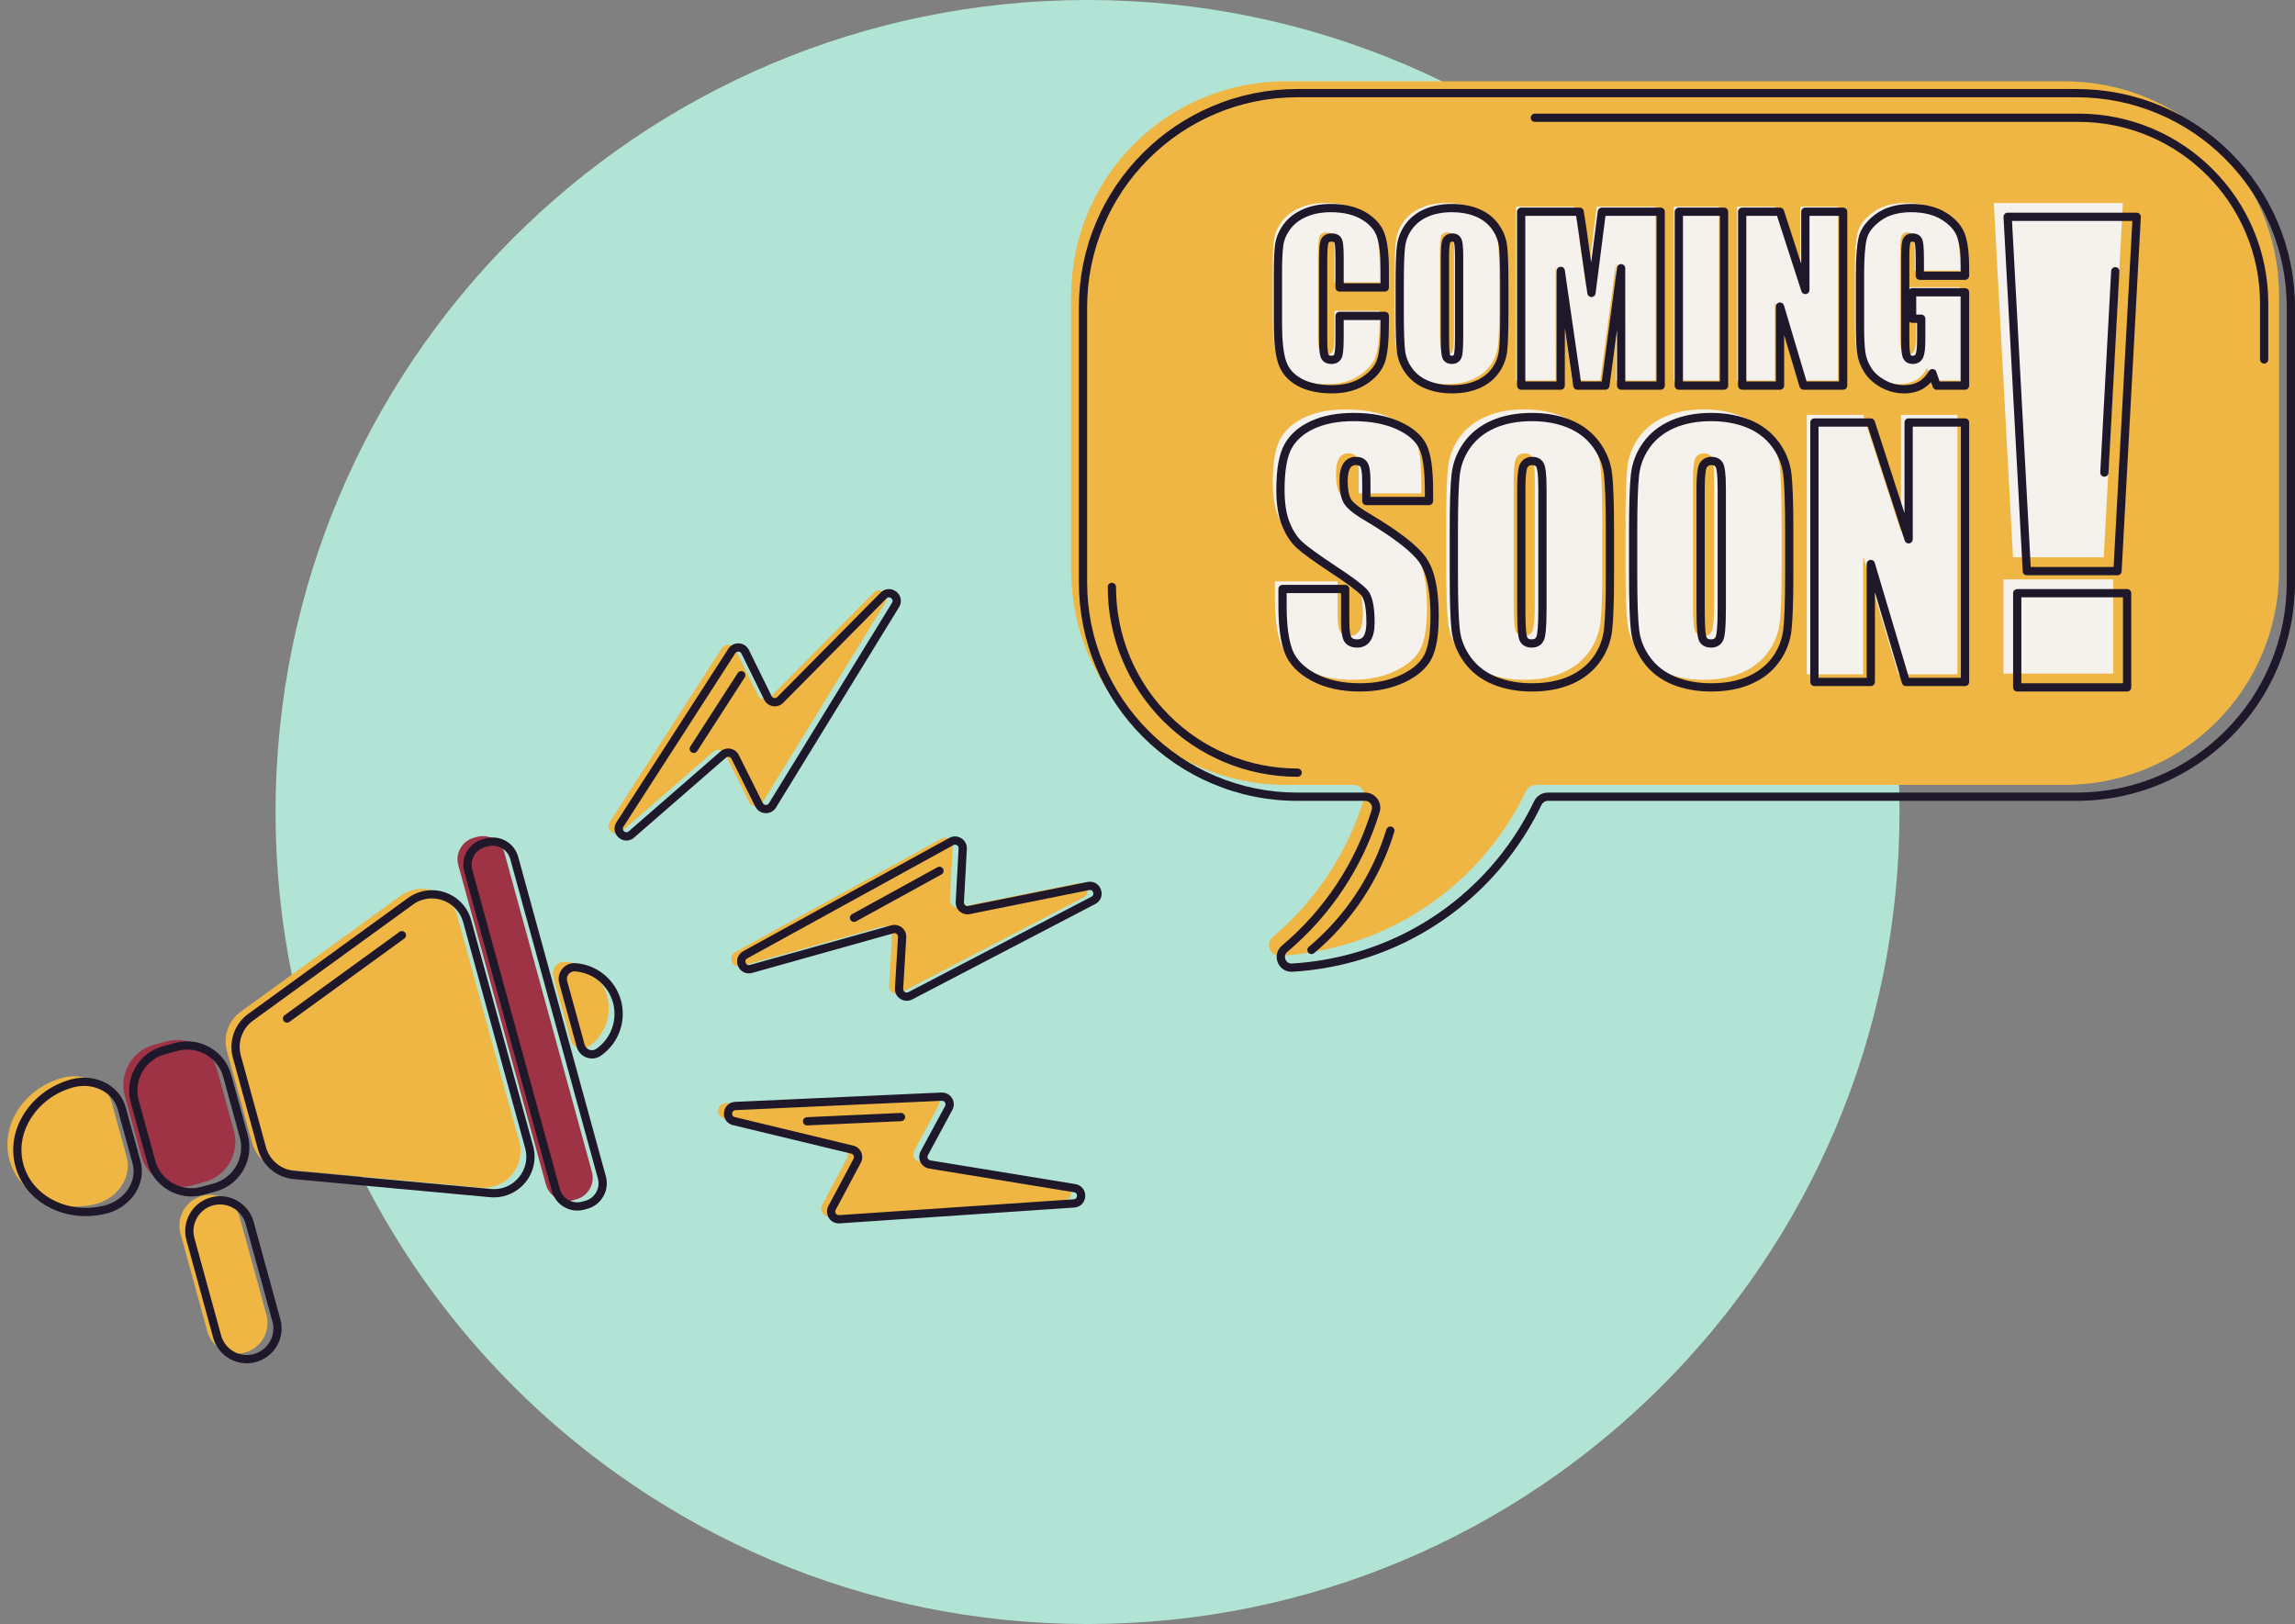
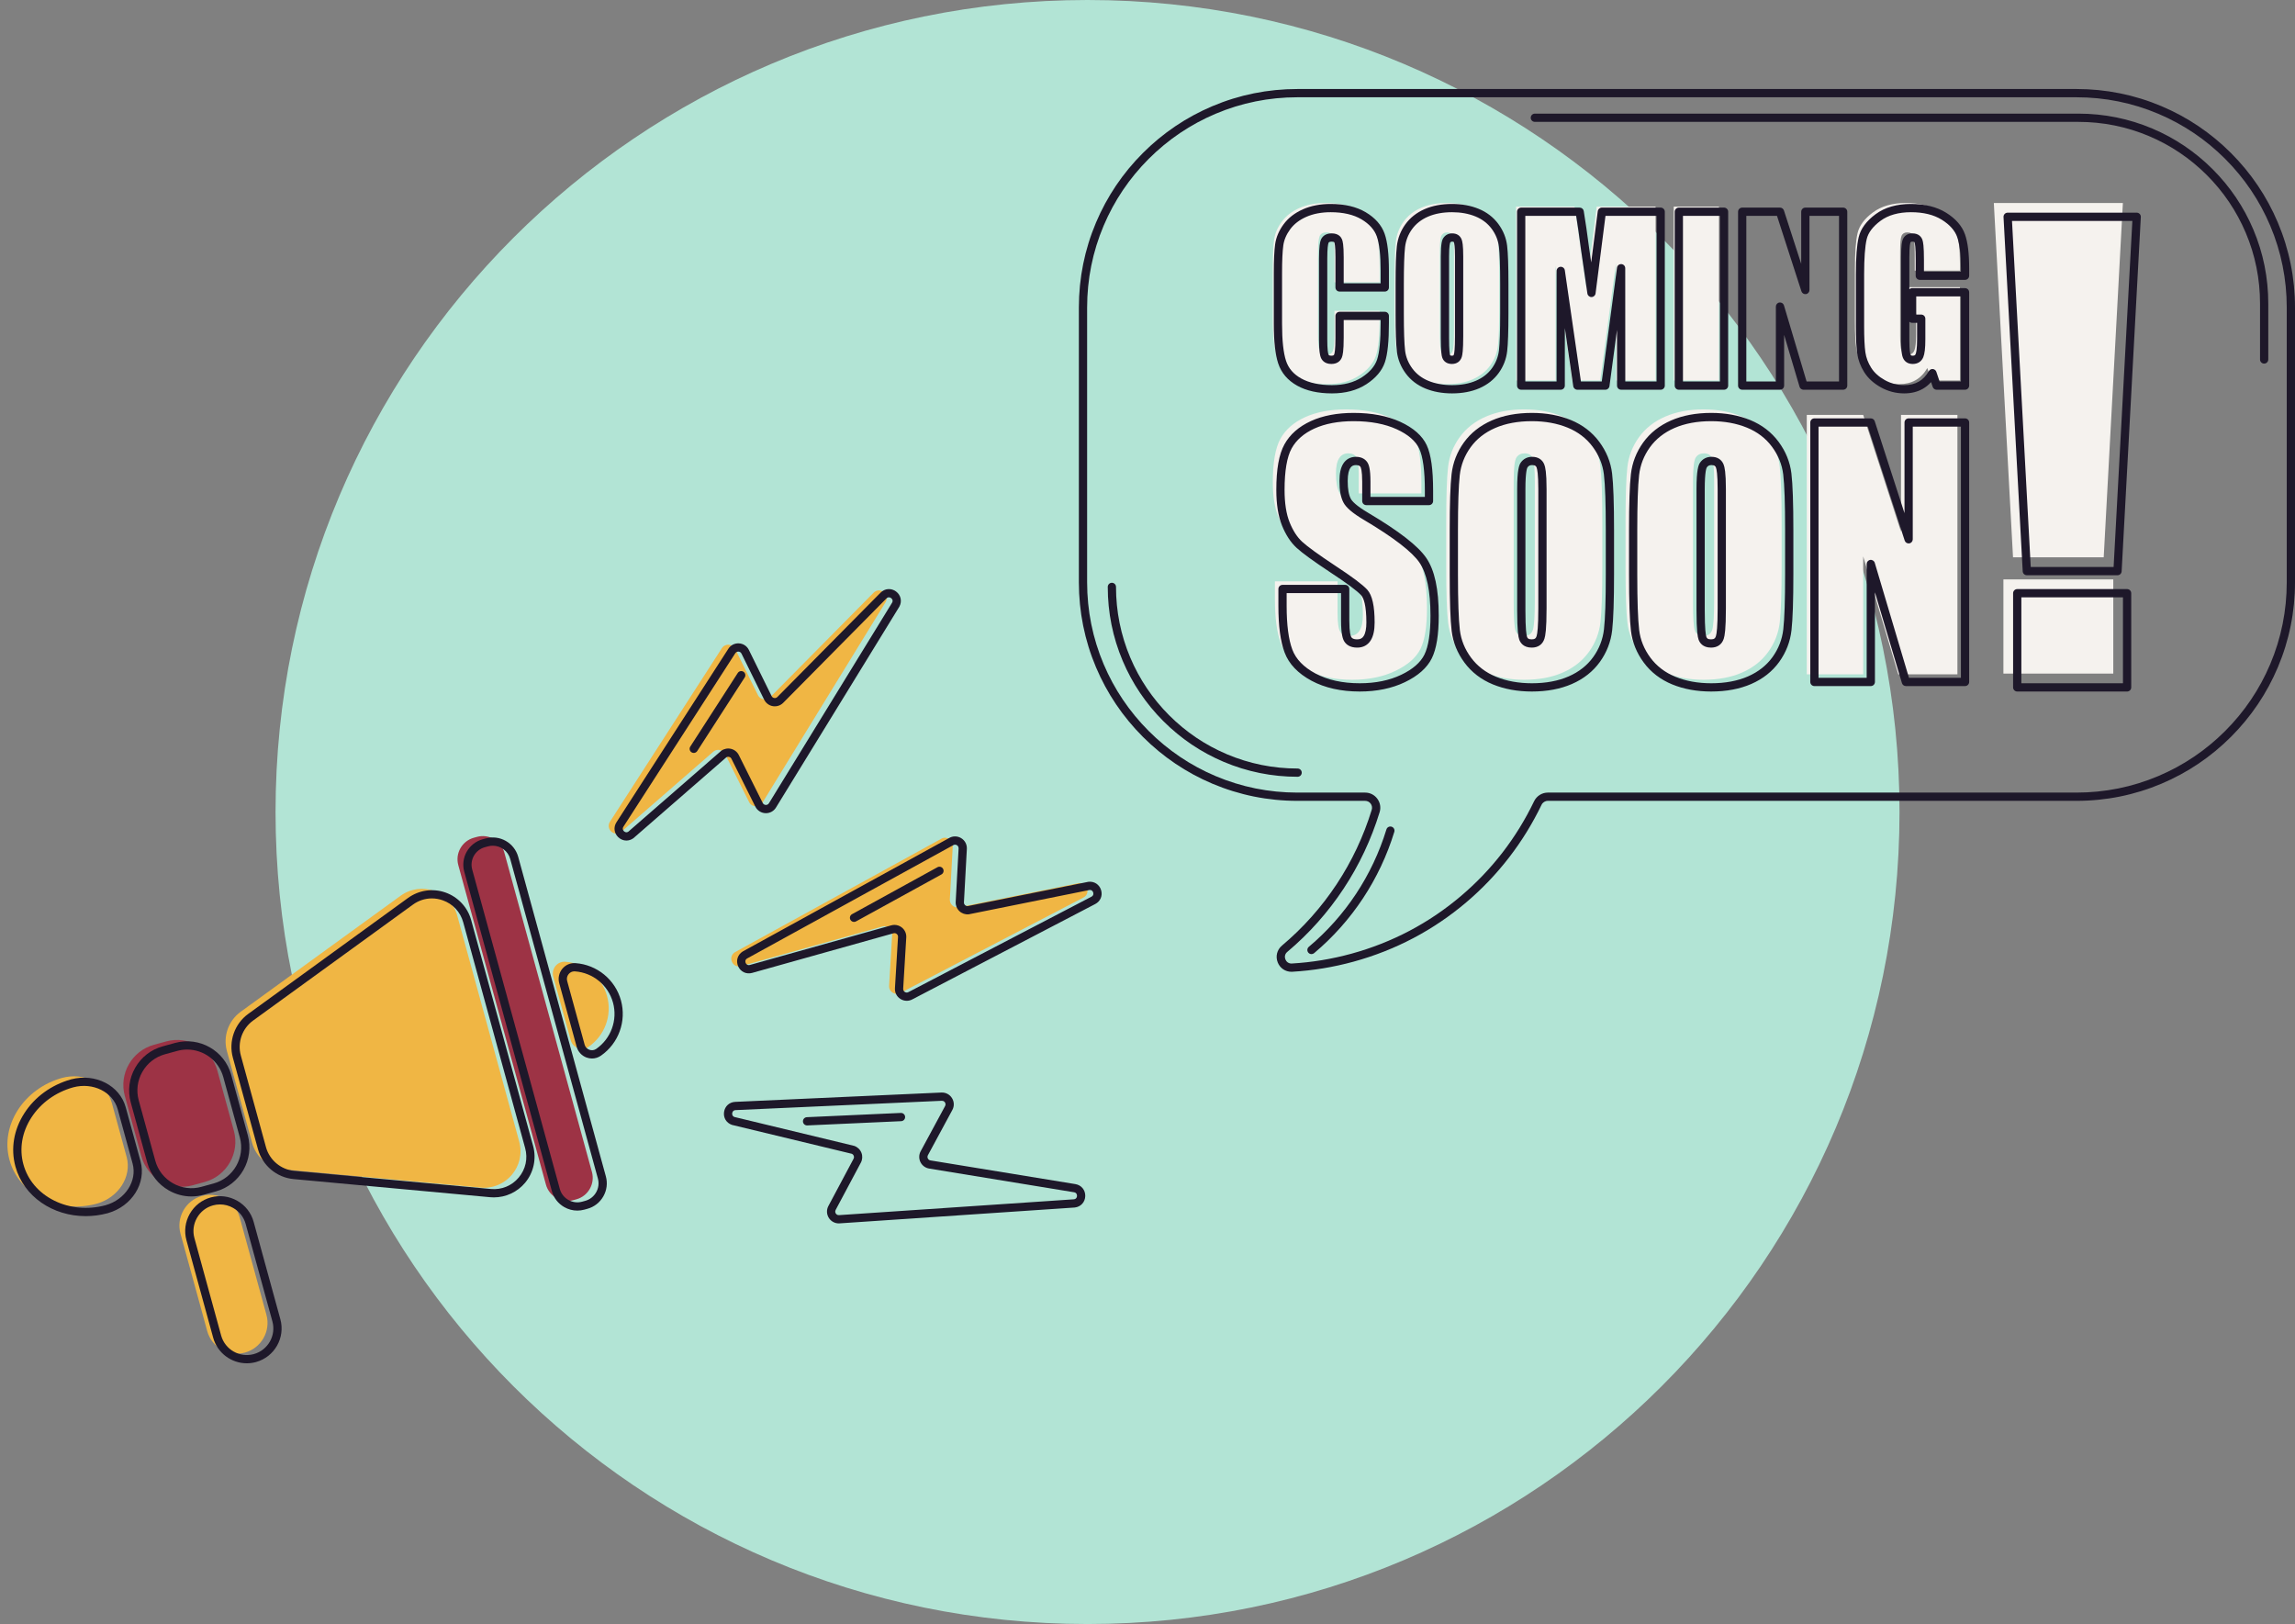
<svg xmlns="http://www.w3.org/2000/svg" height="3572.7" preserveAspectRatio="xMidYMid meet" version="1.0" viewBox="-16.3 0.0 5049.0 3572.7" width="5049.0" zoomAndPan="magnify">
  <rect x="-16.3" y="0.0" width="5049.0" height="3572.7" fill="#808080" stroke="none" />
  <defs>
    <clipPath id="a">
      <path d="M 589 0 L 4163 0 L 4163 3572.719 L 589 3572.719 Z M 589 0" />
    </clipPath>
    <clipPath id="b">
      <path d="M 2357 195 L 5032.691 195 L 5032.691 2138 L 2357 2138 Z M 2357 195" />
    </clipPath>
  </defs>
  <g>
    <g clip-path="url(#a)" id="change1_1">
      <path d="M 2376.262 3572.719 C 1389.68 3572.719 589.898 2772.941 589.898 1786.359 C 589.898 799.781 1389.68 0 2376.262 0 C 3362.84 0 4162.621 799.781 4162.621 1786.359 C 4162.621 2772.941 3362.84 3572.719 2376.262 3572.719" fill="#b2e4d5" />
    </g>
    <g id="change2_1">
      <path d="M 434.25 2600.211 L 407.09 2607.66 C 358.578 2620.969 308 2592.16 294.691 2543.648 L 258.277 2410.898 C 244.969 2362.391 273.773 2311.809 322.285 2298.5 L 349.445 2291.051 C 397.957 2277.75 448.535 2306.551 461.844 2355.059 L 498.262 2487.809 C 511.566 2536.32 482.762 2586.898 434.25 2600.211" fill="#9d3345" />
    </g>
    <g id="change2_2">
      <path d="M 1251.719 2638.422 L 1244.91 2640.289 C 1218.949 2647.422 1191.871 2632 1184.75 2606.039 L 991.934 1903.121 C 984.812 1877.148 1000.23 1850.078 1026.191 1842.961 L 1033.012 1841.09 C 1058.969 1833.969 1086.039 1849.379 1093.16 1875.352 L 1285.98 2578.27 C 1293.102 2604.23 1277.691 2631.301 1251.719 2638.422" fill="#9d3345" />
    </g>
    <g id="change3_1">
      <path d="M 195.746 2648.27 L 197.137 2647.879 C 112.117 2671.211 25.469 2628 4.586 2551.859 C -16.301 2475.73 36.172 2394.359 121.191 2371.031 L 119.805 2371.422 C 168.316 2358.109 217.758 2382.762 229.676 2426.211 L 262.285 2545.078 C 274.199 2588.531 244.258 2634.961 195.746 2648.27" fill="#f0b644" />
    </g>
    <g id="change3_2">
      <path d="M 1040.969 2612.641 L 608.43 2572.762 C 575.059 2569.68 547.09 2546.25 538.227 2513.93 L 482.887 2312.199 C 474.023 2279.891 486.113 2245.461 513.234 2225.789 L 864.863 1970.711 C 910.367 1937.699 974.828 1960.34 989.699 2014.551 L 1125.949 2511.238 C 1140.82 2565.449 1096.941 2617.801 1040.969 2612.641" fill="#f0b644" />
    </g>
    <g id="change3_3">
      <path d="M 522.613 2975.57 C 486.777 2985.398 449.418 2964.121 439.59 2928.289 L 380.785 2713.91 C 370.953 2678.078 392.23 2640.719 428.066 2630.891 C 463.898 2621.059 501.258 2642.34 511.09 2678.172 L 569.895 2892.539 C 579.723 2928.379 558.445 2965.738 522.613 2975.57" fill="#f0b644" />
    </g>
    <g id="change3_4">
      <path d="M 1239.27 2288.41 C 1243.949 2305.48 1264.129 2312.98 1278.68 2302.891 C 1313.512 2278.73 1331.059 2234.398 1319.211 2191.191 C 1307.359 2147.988 1269.648 2118.82 1227.371 2115.809 C 1209.699 2114.551 1196.172 2131.301 1200.859 2148.371 L 1239.27 2288.41" fill="#f0b644" />
    </g>
    <g id="change4_2">
      <path d="M 395.469 2308.941 C 388.273 2308.941 380.965 2309.891 373.699 2311.891 L 346.539 2319.34 C 325.414 2325.129 307.766 2338.891 296.84 2358.07 C 285.914 2377.262 283.09 2399.461 288.883 2420.578 L 325.297 2553.328 C 331.094 2574.461 344.848 2592.102 364.031 2603.031 C 383.219 2613.961 405.418 2616.781 426.539 2610.988 L 453.699 2603.539 C 497.508 2591.52 523.371 2546.102 511.355 2502.289 L 474.941 2369.539 C 464.918 2333 431.652 2308.941 395.469 2308.941 Z M 404.777 2632.09 C 387.547 2632.09 370.492 2627.602 355.047 2618.809 C 331.648 2605.48 314.863 2583.93 307.789 2558.129 L 271.371 2425.379 C 264.297 2399.578 267.734 2372.488 281.062 2349.09 C 294.387 2325.691 315.934 2308.91 341.734 2301.828 L 368.895 2294.379 C 422.359 2279.719 477.785 2311.281 492.449 2364.738 L 528.863 2497.488 C 543.531 2550.949 511.965 2606.379 458.504 2621.051 L 431.344 2628.5 C 422.574 2630.898 413.652 2632.09 404.777 2632.09" fill="#1e182a" />
    </g>
    <g id="change4_3">
      <path d="M 1067.789 1860.5 C 1064.309 1860.5 1060.781 1860.961 1057.262 1861.93 L 1050.441 1863.789 C 1029.238 1869.609 1016.719 1891.59 1022.539 1912.801 L 1215.359 2615.711 C 1218.16 2625.93 1224.82 2634.469 1234.109 2639.762 C 1243.398 2645.051 1254.141 2646.422 1264.359 2643.621 L 1271.172 2641.75 C 1281.391 2638.949 1289.93 2632.289 1295.219 2623 C 1300.512 2613.711 1301.879 2602.969 1299.078 2592.75 L 1106.262 1889.828 C 1101.41 1872.148 1085.309 1860.5 1067.789 1860.5 Z M 1253.82 2663.199 C 1243.879 2663.199 1234.031 2660.621 1225.121 2655.539 C 1211.621 2647.852 1201.93 2635.41 1197.852 2620.52 L 1005.031 1917.602 C 996.566 1886.738 1014.781 1854.75 1045.641 1846.281 L 1052.461 1844.422 C 1083.309 1835.949 1115.301 1854.172 1123.77 1885.031 L 1316.59 2587.949 C 1320.672 2602.84 1318.691 2618.48 1311 2631.98 C 1303.309 2645.488 1290.871 2655.172 1275.969 2659.262 L 1269.16 2661.129 C 1264.102 2662.52 1258.941 2663.199 1253.82 2663.199" fill="#1e182a" />
    </g>
    <g id="change4_4">
      <path d="M 144.707 2392.07 C 106.07 2402.859 73.398 2426.48 52.656 2458.641 C 31.984 2490.699 25.781 2527.238 35.191 2561.539 C 44.598 2595.84 68.578 2624.102 102.711 2641.121 C 136.953 2658.199 177.086 2661.852 215.809 2651.422 C 259.258 2639.191 285.953 2598.109 275.379 2559.57 L 242.77 2440.691 C 232.199 2402.148 188.305 2380.449 144.707 2392.07 Z M 172.16 2675.398 C 100.141 2675.41 35.859 2632.621 17.68 2566.34 C 6.887 2527 13.891 2485.262 37.395 2448.801 C 60.449 2413.059 96.582 2386.801 139.254 2374.75 L 139.254 2374.738 L 139.398 2374.699 L 140.645 2374.359 L 140.648 2374.371 C 193.656 2360.551 247.121 2387.922 260.281 2435.879 L 292.891 2554.762 C 306.047 2602.719 274.027 2653.551 221.387 2668.711 L 221.387 2668.719 L 220.039 2669.09 L 220 2669.102 L 219.996 2669.102 C 203.949 2673.371 187.871 2675.398 172.16 2675.398" fill="#1e182a" />
    </g>
    <g id="change4_5">
      <path d="M 933.688 1976.43 C 918.965 1976.43 904.527 1981.078 892.047 1990.141 L 540.418 2245.219 C 516.496 2262.57 505.676 2293.379 513.492 2321.879 L 568.828 2523.609 C 576.648 2552.109 601.68 2573.09 631.113 2575.801 L 1063.648 2615.68 C 1087.32 2617.859 1109.648 2608.672 1124.922 2590.449 C 1140.18 2572.238 1145.328 2548.641 1139.039 2525.719 L 1002.801 2029.031 C 996.508 2006.109 980.039 1988.441 957.613 1980.57 C 949.73 1977.801 941.668 1976.43 933.688 1976.43 Z M 1070.211 2634.141 C 1067.48 2634.141 1064.738 2634.02 1061.988 2633.762 L 629.445 2593.879 C 592.527 2590.48 561.129 2564.172 551.32 2528.41 L 495.984 2326.68 C 486.176 2290.93 499.75 2252.289 529.758 2230.52 L 881.383 1975.441 C 905.164 1958.191 935.91 1953.699 963.629 1963.441 C 991.348 1973.172 1012.531 1995.898 1020.309 2024.23 L 1156.551 2520.922 C 1164.32 2549.25 1157.699 2579.602 1138.828 2602.121 C 1121.738 2622.512 1096.551 2634.141 1070.211 2634.141" fill="#1e182a" />
    </g>
    <g id="change4_6">
      <path d="M 467.738 2649.641 C 462.586 2649.641 457.406 2650.328 452.316 2651.719 C 437.324 2655.84 424.797 2665.602 417.039 2679.219 C 409.285 2692.84 407.277 2708.602 411.391 2723.59 L 470.195 2937.961 C 478.727 2969.059 510.965 2987.422 542.062 2978.891 C 573.16 2970.359 591.52 2938.121 582.988 2907.02 L 524.184 2692.648 C 520.07 2677.66 510.305 2665.129 496.688 2657.371 C 487.691 2652.25 477.762 2649.641 467.738 2649.641 Z M 526.613 2999.141 C 492.953 2999.141 462.008 2976.762 452.684 2942.77 L 393.879 2728.398 C 388.484 2708.73 391.105 2688.07 401.262 2670.238 C 411.418 2652.398 427.844 2639.609 447.516 2634.211 C 467.184 2628.82 487.836 2631.441 505.672 2641.602 C 523.508 2651.75 536.301 2668.18 541.695 2687.852 L 600.5 2902.219 C 611.676 2942.969 587.617 2985.219 546.863 2996.398 C 540.105 2998.25 533.305 2999.141 526.613 2999.141" fill="#1e182a" />
    </g>
    <g id="change4_7">
      <path d="M 1247.371 2136.898 C 1242.441 2136.898 1237.871 2139.07 1234.68 2142.949 C 1231.18 2147.23 1230 2152.73 1231.461 2158.051 L 1269.879 2298.09 C 1271.34 2303.41 1275.148 2307.539 1280.352 2309.43 C 1285.461 2311.281 1290.93 2310.578 1295.359 2307.512 C 1327.961 2284.891 1342.809 2243.969 1332.309 2205.68 C 1321.801 2167.379 1288.148 2139.762 1248.57 2136.949 C 1248.172 2136.922 1247.77 2136.898 1247.371 2136.898 Z M 1286.121 2328.629 C 1282.121 2328.629 1278.078 2327.922 1274.148 2326.5 C 1263.5 2322.629 1255.359 2313.809 1252.371 2302.891 L 1213.949 2162.852 C 1210.961 2151.941 1213.461 2140.199 1220.648 2131.441 C 1227.879 2122.621 1238.531 2118.031 1249.859 2118.84 C 1297.109 2122.199 1337.281 2155.172 1349.82 2200.871 C 1362.359 2246.578 1344.629 2295.43 1305.711 2322.43 C 1299.801 2326.531 1293.02 2328.629 1286.121 2328.629" fill="#1e182a" />
    </g>
    <g id="change4_8">
-       <path d="M 615.176 2249.77 C 612.367 2249.77 609.598 2248.469 607.82 2246.02 C 604.879 2241.961 605.781 2236.289 609.84 2233.34 L 862.602 2049.98 C 866.656 2047.039 872.336 2047.941 875.277 2052 C 878.223 2056.059 877.32 2061.738 873.262 2064.68 L 620.5 2248.039 C 618.891 2249.211 617.027 2249.77 615.176 2249.77" fill="#1e182a" />
-     </g>
+       </g>
    <g id="change3_5">
      <path d="M 1325.66 1807.648 L 1571.77 1426.02 C 1578.898 1414.961 1595.371 1415.91 1601.18 1427.719 L 1651.141 1529.18 C 1656.281 1539.621 1670.18 1541.879 1678.359 1533.609 L 1905.488 1304.031 C 1919.27 1290.109 1941.75 1306.809 1932.398 1324.02 L 1661.672 1764.879 C 1655.129 1776.91 1637.762 1776.602 1631.648 1764.359 L 1579.031 1658.969 C 1574.379 1649.672 1562.539 1646.711 1554.07 1652.738 L 1349.699 1830.621 C 1334.512 1841.43 1315.551 1823.32 1325.66 1807.648" fill="#f0b644" />
    </g>
    <g id="change3_6">
      <path d="M 2367.109 1974.59 L 1964.43 2184.5 C 1952.762 2190.578 1938.922 2181.609 1939.711 2168.469 L 1946.488 2055.578 C 1947.191 2043.969 1936.23 2035.129 1925.02 2038.27 L 1614.059 2125.422 C 1595.199 2130.711 1583.922 2105.07 1600.559 2094.738 L 2053.941 1845.539 C 2065.57 1838.32 2080.512 1847.18 2079.77 1860.84 L 2073.359 1978.461 C 2072.801 1988.84 2081.629 1997.27 2091.969 1996.23 L 2357.578 1942.738 C 2376.129 1940.859 2383.648 1965.969 2367.109 1974.59" fill="#f0b644" />
    </g>
    <g id="change3_7">
-       <path d="M 1579.648 2426.949 L 2033.289 2406.43 C 2046.43 2405.828 2055.199 2419.809 2048.949 2431.391 L 1995.191 2530.891 C 1989.66 2541.129 1995.871 2553.77 2007.352 2555.641 L 2326.07 2607.75 C 2345.398 2610.91 2344.82 2638.91 2325.371 2641.262 L 1809.191 2676.031 C 1795.602 2677.672 1785.781 2663.34 1792.219 2651.262 L 1847.629 2547.32 C 1852.52 2538.141 1848.059 2526.77 1838.25 2523.359 L 1574.859 2459.852 C 1557.238 2453.738 1561.02 2427.801 1579.648 2426.949" fill="#f0b644" />
-     </g>
+       </g>
    <g id="change4_9">
      <path d="M 1355.219 1818.711 C 1351.961 1823.77 1355.301 1827.59 1356.398 1828.641 C 1357.469 1829.672 1361.301 1832.719 1366.059 1829.578 L 1570.379 1651.738 L 1570.738 1651.48 C 1576.941 1647.07 1584.73 1645.602 1592.109 1647.441 C 1599.5 1649.281 1605.68 1654.238 1609.078 1661.051 L 1661.699 1766.441 C 1663.621 1770.289 1667.16 1770.762 1668.59 1770.781 C 1670.039 1770.82 1673.57 1770.461 1675.621 1766.68 L 1675.859 1766.27 L 1946.449 1325.648 C 1949.289 1320.199 1945.41 1316.719 1944.141 1315.781 C 1942.859 1314.828 1938.32 1312.07 1933.879 1316.559 L 1706.75 1546.141 C 1700.84 1552.102 1692.371 1554.859 1684.078 1553.52 C 1675.801 1552.172 1668.641 1546.871 1664.93 1539.328 L 1614.969 1437.871 C 1613.148 1434.16 1609.762 1433.578 1608.379 1433.5 C 1607.012 1433.422 1603.57 1433.609 1601.328 1437.078 Z M 1361.711 1849.148 C 1355.309 1849.148 1348.98 1846.66 1343.852 1841.77 C 1334.559 1832.891 1333 1819.672 1339.961 1808.871 L 1586.07 1427.238 C 1591.219 1419.262 1599.941 1414.828 1609.43 1415.371 C 1618.91 1415.922 1627.07 1421.328 1631.262 1429.852 L 1681.219 1531.309 C 1682.352 1533.621 1684.461 1535.18 1687 1535.59 C 1689.539 1536.012 1692.031 1535.199 1693.84 1533.371 L 1920.969 1303.789 C 1930.32 1294.34 1944.301 1293.281 1954.969 1301.199 C 1965.641 1309.129 1968.648 1322.82 1962.309 1334.5 L 1962.07 1334.91 L 1691.449 1775.59 C 1686.77 1784 1677.93 1789.141 1668.27 1788.941 C 1658.551 1788.77 1649.809 1783.262 1645.461 1774.551 L 1592.84 1669.16 C 1591.441 1666.352 1589.031 1665.379 1587.719 1665.059 C 1586.461 1664.738 1584.031 1664.469 1581.57 1666.07 L 1377.262 1843.898 L 1376.898 1844.16 C 1372.199 1847.5 1366.93 1849.148 1361.711 1849.148" fill="#1e182a" />
    </g>
    <g id="change4_10">
      <path d="M 1509.961 1656.422 C 1508.281 1656.422 1506.57 1655.961 1505.051 1654.969 C 1500.84 1652.262 1499.621 1646.641 1502.34 1642.422 L 1606.781 1480.48 C 1609.488 1476.27 1615.109 1475.059 1619.328 1477.77 C 1623.539 1480.488 1624.75 1486.109 1622.031 1490.32 L 1517.602 1652.27 C 1515.859 1654.961 1512.941 1656.422 1509.961 1656.422" fill="#1e182a" />
    </g>
    <g id="change4_11">
      <path d="M 1951.512 2034.699 C 1957.391 2034.699 1963.18 2036.699 1967.852 2040.469 C 1974.391 2045.738 1977.988 2053.891 1977.488 2062.27 L 1970.711 2175.16 C 1970.461 2179.281 1973.121 2181.469 1974.27 2182.219 C 1975.43 2182.969 1978.512 2184.5 1982.172 2182.59 L 2384.852 1972.691 C 2390.191 1969.898 2389.18 1964.93 2388.738 1963.469 C 2388.309 1962.051 2386.5 1957.488 2380.801 1957.879 L 2115.262 2011.352 L 2114.82 2011.398 C 2107.25 2012.16 2099.75 2009.59 2094.238 2004.34 C 2088.738 1999.078 2085.82 1991.711 2086.23 1984.109 L 2092.641 1866.488 C 2092.871 1862.199 2090.031 1860.039 2088.801 1859.309 C 2087.57 1858.578 2084.309 1857.129 2080.66 1859.391 L 2080.25 1859.641 L 1627.109 2108.699 C 1621.949 2112.039 1623.602 2116.98 1624.238 2118.422 C 1624.879 2119.891 1627.461 2124.531 1633.539 2122.82 L 1944.512 2035.672 C 1946.809 2035.02 1949.172 2034.699 1951.512 2034.699 Z M 1978.512 2201.68 C 1973.609 2201.68 1968.73 2200.262 1964.391 2197.449 C 1956.43 2192.289 1952.012 2183.551 1952.578 2174.07 L 1959.359 2061.18 C 1959.52 2058.609 1958.461 2056.211 1956.449 2054.602 C 1954.449 2052.98 1951.879 2052.461 1949.41 2053.148 L 1638.449 2140.301 C 1625.648 2143.891 1612.969 2137.898 1607.621 2125.73 C 1602.27 2113.57 1606.422 2100.172 1617.711 2093.172 L 1618.129 2092.922 L 2071.309 1843.828 C 2079.539 1838.84 2089.762 1838.781 2098.059 1843.691 C 2106.43 1848.648 2111.301 1857.77 2110.77 1867.48 L 2104.359 1985.102 C 2104.191 1988.238 2105.801 1990.27 2106.781 1991.199 C 2107.719 1992.102 2109.699 1993.52 2112.629 1993.359 L 2378.16 1939.891 L 2378.602 1939.852 C 2391.391 1938.559 2402.449 1945.961 2406.141 1958.27 C 2409.82 1970.578 2404.641 1982.84 2393.238 1988.781 L 2389.051 1980.73 L 2393.238 1988.781 L 1990.559 2198.691 C 1986.73 2200.691 1982.609 2201.68 1978.512 2201.68" fill="#1e182a" />
    </g>
    <g id="change4_12">
      <path d="M 1862.578 2028.141 C 1859.371 2028.141 1856.27 2026.441 1854.609 2023.43 C 1852.199 2019.039 1853.801 2013.52 1858.199 2011.102 L 2046.148 1907.801 C 2050.539 1905.379 2056.059 1906.988 2058.469 1911.379 C 2060.891 1915.77 2059.289 1921.289 2054.891 1923.711 L 1866.941 2027.012 C 1865.551 2027.781 1864.059 2028.141 1862.578 2028.141" fill="#1e182a" />
    </g>
    <g id="change4_13">
      <path d="M 1599.422 2457.289 L 1862.738 2520.781 L 1863.16 2520.93 C 1870.352 2523.422 1876.07 2528.922 1878.84 2536.012 C 1881.621 2543.09 1881.16 2551.012 1877.578 2557.73 L 1822.172 2661.672 C 1820.148 2665.469 1821.809 2668.621 1822.621 2669.801 C 1823.43 2670.98 1825.77 2673.672 1830.039 2673.16 L 1830.512 2673.121 L 2346.422 2638.359 C 2352.5 2637.52 2353.09 2632.34 2353.121 2630.762 C 2353.148 2629.16 2352.781 2623.871 2346.539 2622.852 L 2027.82 2570.738 C 2019.539 2569.391 2012.379 2564.078 2008.68 2556.551 C 2004.98 2549.012 2005.148 2540.102 2009.141 2532.719 L 2062.891 2433.211 C 2064.859 2429.578 2063.371 2426.48 2062.641 2425.309 C 2061.91 2424.141 2059.77 2421.441 2055.629 2421.641 L 1601.988 2442.16 C 1595.98 2442.43 1594.801 2447.371 1594.578 2448.871 C 1594.359 2450.352 1594.102 2455.23 1599.422 2457.289 Z M 1829.059 2691.379 C 1820.539 2691.379 1812.539 2687.211 1807.641 2680.059 C 1802.141 2672.039 1801.57 2661.719 1806.148 2653.129 L 1861.551 2549.18 C 1863.031 2546.41 1862.43 2543.891 1861.941 2542.629 C 1861.461 2541.422 1860.27 2539.289 1857.539 2538.199 L 1594.23 2474.719 L 1593.809 2474.57 C 1581.672 2470.352 1574.762 2458.98 1576.609 2446.262 C 1578.461 2433.539 1588.328 2424.602 1601.172 2424.02 L 1601.578 2433.09 L 1601.172 2424.02 L 2054.809 2403.5 C 2064.301 2403.07 2072.969 2407.621 2078.02 2415.66 C 2083.059 2423.699 2083.379 2433.488 2078.871 2441.84 L 2025.109 2541.352 C 2023.891 2543.609 2023.84 2546.23 2024.98 2548.539 C 2026.109 2550.852 2028.219 2552.41 2030.75 2552.82 L 2349.469 2604.93 C 2362.59 2607.07 2371.551 2617.852 2371.27 2631.141 C 2370.988 2644.43 2361.578 2654.82 2348.391 2656.41 L 2347.91 2656.461 L 1831.949 2691.219 C 1830.98 2691.32 1830.02 2691.379 1829.059 2691.379" fill="#1e182a" />
    </g>
    <g id="change4_14">
      <path d="M 1759.238 2475.859 C 1754.422 2475.859 1750.398 2472.059 1750.18 2467.191 C 1749.949 2462.18 1753.828 2457.93 1758.84 2457.711 L 1965.48 2448.359 C 1970.48 2448.141 1974.73 2452.012 1974.961 2457.02 C 1975.18 2462.031 1971.309 2466.27 1966.301 2466.5 L 1759.66 2475.852 C 1759.52 2475.852 1759.379 2475.859 1759.238 2475.859" fill="#1e182a" />
    </g>
    <g id="change3_8">
-       <path d="M 4525.891 178.879 L 2811.969 178.879 C 2551.461 178.879 2340.27 390.07 2340.27 650.578 L 2340.27 1254.988 C 2340.27 1515.512 2551.461 1726.699 2811.969 1726.699 L 2960.98 1726.699 C 2977.289 1726.699 2988.961 1742.488 2984.172 1758.09 C 2948.121 1875.648 2878.672 1981.371 2783.828 2061.16 C 2766.539 2075.711 2777.738 2104 2800.289 2102.691 C 2844.371 2100.129 2888.859 2092.949 2933.16 2080.801 C 3119.172 2029.781 3263.391 1901.75 3340.879 1740.57 C 3344.941 1732.121 3353.422 1726.699 3362.801 1726.699 L 4525.891 1726.699 C 4786.41 1726.699 4997.602 1515.512 4997.602 1254.988 L 4997.602 650.578 C 4997.602 390.07 4786.41 178.879 4525.891 178.879" fill="#f0b644" />
-     </g>
+       </g>
    <g clip-path="url(#b)" id="change4_1">
      <path d="M 2837.988 213.98 C 2775.531 213.98 2714.949 226.211 2657.922 250.328 C 2602.828 273.629 2553.359 306.988 2510.871 349.48 C 2468.379 391.969 2435.02 441.441 2411.719 496.531 C 2387.602 553.559 2375.371 614.141 2375.371 676.602 L 2375.371 1281.012 C 2375.371 1343.469 2387.602 1404.059 2411.719 1461.078 C 2435.02 1516.172 2468.379 1565.648 2510.871 1608.141 C 2553.359 1650.629 2602.828 1683.988 2657.922 1707.289 C 2714.949 1731.41 2775.531 1743.641 2837.988 1743.641 L 2987 1743.641 C 2997.68 1743.641 3007.449 1748.57 3013.801 1757.16 C 3020.16 1765.762 3022.012 1776.551 3018.871 1786.77 C 2981.98 1907.051 2911.73 2013.328 2815.691 2094.129 C 2809.809 2099.078 2809.719 2105.871 2811.59 2110.57 C 2813.449 2115.25 2818.16 2120.102 2825.781 2119.648 C 2869.801 2117.102 2913.879 2109.828 2956.781 2098.07 C 3046.422 2073.48 3127.539 2030.762 3197.859 1971.09 C 3265.828 1913.43 3319.941 1843.309 3358.711 1762.66 C 3364.27 1751.109 3376.09 1743.641 3388.82 1743.641 L 4551.91 1743.641 C 4614.371 1743.641 4674.949 1731.41 4731.98 1707.289 C 4787.07 1683.988 4836.551 1650.629 4879.039 1608.141 C 4921.531 1565.648 4954.891 1516.172 4978.191 1461.078 C 5002.309 1404.059 5014.539 1343.469 5014.539 1281.012 L 5014.539 676.602 C 5014.539 614.141 5002.309 553.559 4978.191 496.531 C 4954.891 441.441 4921.531 391.969 4879.039 349.48 C 4836.551 306.988 4787.07 273.629 4731.98 250.328 C 4674.949 226.211 4614.371 213.98 4551.91 213.98 Z M 2824.84 2137.828 C 2811.441 2137.828 2799.75 2129.93 2794.719 2117.281 C 2789.422 2103.98 2793.07 2089.441 2804 2080.238 C 2897.359 2001.691 2965.648 1898.371 3001.512 1781.449 C 3002.941 1776.789 3002.102 1771.871 2999.199 1767.949 C 2996.309 1764.039 2991.859 1761.801 2987 1761.801 L 2837.988 1761.801 C 2773.09 1761.801 2710.129 1749.078 2650.852 1724.012 C 2593.59 1699.789 2542.18 1665.129 2498.031 1620.98 C 2453.879 1576.828 2419.211 1525.41 2394.988 1468.16 C 2369.922 1408.879 2357.211 1345.91 2357.211 1281.012 L 2357.211 676.602 C 2357.211 611.699 2369.922 548.738 2394.988 489.461 C 2419.211 432.211 2453.879 380.789 2498.031 336.641 C 2542.18 292.488 2593.59 257.82 2650.852 233.609 C 2710.129 208.531 2773.09 195.82 2837.988 195.82 L 4551.91 195.82 C 4616.809 195.82 4679.781 208.531 4739.059 233.609 C 4796.309 257.82 4847.73 292.488 4891.879 336.641 C 4936.031 380.789 4970.691 432.211 4994.91 489.461 C 5019.98 548.738 5032.691 611.699 5032.691 676.602 L 5032.691 1281.012 C 5032.691 1345.91 5019.98 1408.879 4994.91 1468.16 C 4970.691 1525.41 4936.031 1576.828 4891.879 1620.98 C 4847.73 1665.129 4796.309 1699.789 4739.059 1724.012 C 4679.781 1749.078 4616.809 1761.801 4551.91 1761.801 L 3388.82 1761.801 C 3383.02 1761.801 3377.629 1765.219 3375.078 1770.531 C 3355.449 1811.359 3331.48 1850.25 3303.852 1886.121 C 3276 1922.262 3244.301 1955.512 3209.609 1984.941 C 3137.25 2046.328 3053.801 2090.281 2961.578 2115.578 C 2917.461 2127.68 2872.121 2135.148 2826.828 2137.77 C 2826.172 2137.809 2825.5 2137.828 2824.84 2137.828" fill="#1e182a" />
    </g>
    <g id="change4_15">
      <path d="M 4964.84 799.898 C 4959.82 799.898 4955.762 795.828 4955.762 790.82 L 4955.762 667.672 C 4955.762 613.73 4945.199 561.41 4924.359 512.16 C 4904.238 464.578 4875.43 421.852 4838.738 385.16 C 4802.039 348.461 4759.309 319.648 4711.73 299.531 C 4662.48 278.691 4610.16 268.129 4556.219 268.129 L 3360.398 268.129 C 3355.391 268.129 3351.32 264.07 3351.32 259.051 C 3351.32 254.039 3355.391 249.98 3360.398 249.98 L 4556.219 249.98 C 4612.602 249.98 4667.309 261.02 4718.809 282.801 C 4768.551 303.84 4813.219 333.961 4851.57 372.32 C 4889.93 410.672 4920.051 455.34 4941.09 505.078 C 4962.871 556.59 4973.91 611.289 4973.91 667.672 L 4973.91 790.82 C 4973.91 795.828 4969.852 799.898 4964.84 799.898" fill="#1e182a" />
    </g>
    <g id="change4_16">
      <path d="M 2868.961 2098.961 C 2866.371 2098.961 2863.809 2097.859 2862.012 2095.73 C 2858.781 2091.891 2859.281 2086.16 2863.109 2082.941 C 2943.801 2015.051 3002.828 1925.738 3033.828 1824.68 C 3035.289 1819.891 3040.371 1817.191 3045.172 1818.66 C 3049.961 1820.129 3052.648 1825.211 3051.18 1830 C 3019.16 1934.422 2958.172 2026.691 2874.801 2096.828 C 2873.102 2098.262 2871.02 2098.961 2868.961 2098.961" fill="#1e182a" />
    </g>
    <g id="change4_17">
      <path d="M 2838.469 1708.84 C 2782.078 1708.84 2727.379 1697.801 2675.879 1676.012 C 2626.141 1654.98 2581.469 1624.859 2543.109 1586.5 C 2504.75 1548.141 2474.641 1503.469 2453.602 1453.73 C 2431.809 1402.23 2420.77 1347.531 2420.77 1291.141 C 2420.77 1286.129 2424.828 1282.07 2429.852 1282.07 C 2434.859 1282.07 2438.922 1286.129 2438.922 1291.141 C 2438.922 1345.09 2449.488 1397.41 2470.32 1446.66 C 2490.441 1494.238 2519.25 1536.969 2555.949 1573.66 C 2592.641 1610.359 2635.371 1639.172 2682.949 1659.289 C 2732.199 1680.121 2784.52 1690.691 2838.469 1690.691 C 2843.48 1690.691 2847.539 1694.75 2847.539 1699.762 C 2847.539 1704.781 2843.48 1708.84 2838.469 1708.84" fill="#1e182a" />
    </g>
    <g id="change5_1">
      <path d="M 4632.93 1274.641 L 4632.93 1481.82 L 4391.219 1481.82 L 4391.219 1274.641 Z M 4654.059 446.539 L 4611.859 1226.039 L 4412.352 1226.039 L 4370.141 446.539 L 4654.059 446.539" fill="#f5f2ee" />
    </g>
    <g id="change4_18">
      <path d="M 4451.328 1247.352 L 4633.648 1247.352 L 4674.871 486 L 4410.109 486 Z M 4642.238 1265.5 L 4442.73 1265.5 C 4437.91 1265.5 4433.93 1261.73 4433.672 1256.91 L 4391.461 477.422 C 4391.328 474.93 4392.23 472.488 4393.941 470.68 C 4395.648 468.871 4398.039 467.852 4400.531 467.852 L 4684.449 467.852 C 4686.941 467.852 4689.32 468.871 4691.039 470.68 C 4692.75 472.488 4693.648 474.93 4693.512 477.422 L 4651.309 1256.91 C 4651.051 1261.73 4647.07 1265.5 4642.238 1265.5 Z M 4430.68 1503.129 L 4654.238 1503.129 L 4654.238 1314.102 L 4430.68 1314.102 Z M 4663.32 1521.289 L 4421.609 1521.289 C 4416.59 1521.289 4412.531 1517.219 4412.531 1512.211 L 4412.531 1305.02 C 4412.531 1300.012 4416.59 1295.941 4421.609 1295.941 L 4663.32 1295.941 C 4668.328 1295.941 4672.398 1300.012 4672.398 1305.02 L 4672.398 1512.211 C 4672.398 1517.219 4668.328 1521.289 4663.32 1521.289" fill="#1e182a" />
    </g>
    <g id="change4_19">
-       <path d="M 4613.371 1048.73 C 4613.199 1048.73 4613.031 1048.719 4612.871 1048.711 C 4607.859 1048.441 4604.02 1044.16 4604.289 1039.16 L 4628.27 596.262 C 4628.539 591.25 4632.789 587.398 4637.828 587.68 C 4642.84 587.961 4646.672 592.23 4646.398 597.238 L 4622.422 1040.141 C 4622.16 1044.98 4618.148 1048.73 4613.371 1048.73" fill="#1e182a" />
-     </g>
+       </g>
    <g id="change5_2">
      <path d="M 3019.012 621.141 L 2919.531 621.141 L 2919.531 554.648 C 2919.531 535.328 2918.48 523.27 2916.352 518.469 C 2914.219 513.68 2909.539 511.281 2902.301 511.281 C 2894.09 511.281 2888.898 514.191 2886.699 520.02 C 2884.488 525.852 2883.391 538.449 2883.391 557.82 L 2883.391 735.488 C 2883.391 754.078 2884.488 766.211 2886.699 771.879 C 2888.898 777.551 2893.871 780.379 2901.578 780.379 C 2908.988 780.379 2913.828 777.551 2916.109 771.859 C 2918.398 766.172 2919.531 752.828 2919.531 731.828 L 2919.531 683.75 L 3019.012 683.75 L 3019.012 698.648 C 3019.012 738.25 3016.211 766.328 3010.621 782.891 C 3005.02 799.449 2992.66 813.969 2973.531 826.43 C 2954.391 838.879 2930.801 845.121 2902.77 845.121 C 2873.621 845.121 2849.602 839.852 2830.699 829.289 C 2811.801 818.73 2799.281 804.121 2793.141 785.469 C 2787 766.789 2783.922 738.719 2783.922 701.23 L 2783.922 589.48 C 2783.922 561.922 2784.859 541.238 2786.75 527.461 C 2788.641 513.68 2794.281 500.41 2803.648 487.648 C 2813.031 474.891 2826.012 464.84 2842.629 457.531 C 2859.25 450.199 2878.352 446.539 2899.93 446.539 C 2929.23 446.539 2953.41 452.199 2972.461 463.52 C 2991.52 474.852 3004.039 488.969 3010.031 505.879 C 3016.012 522.789 3019.012 549.102 3019.012 584.801 L 3019.012 621.141" fill="#f5f2ee" />
    </g>
    <g id="change5_3">
      <path d="M 3182.512 552.859 C 3182.512 535.059 3181.52 523.68 3179.551 518.711 C 3177.578 513.762 3173.531 511.281 3167.391 511.281 C 3162.191 511.281 3158.199 513.289 3155.449 517.289 C 3152.691 521.32 3151.32 533.172 3151.32 552.859 L 3151.32 731.48 C 3151.32 753.68 3152.219 767.391 3154.031 772.59 C 3155.84 777.781 3160.051 780.379 3166.672 780.379 C 3173.449 780.379 3177.781 777.398 3179.672 771.41 C 3181.559 765.422 3182.512 751.16 3182.512 728.641 Z M 3281.969 678.551 C 3281.969 716.988 3281.059 744.199 3279.25 760.18 C 3277.441 776.172 3271.77 790.781 3262.238 804.012 C 3252.711 817.238 3239.84 827.398 3223.621 834.488 C 3207.379 841.578 3188.48 845.121 3166.91 845.121 C 3146.43 845.121 3128.039 841.77 3111.738 835.078 C 3095.441 828.391 3082.328 818.352 3072.41 804.961 C 3062.488 791.57 3056.57 777 3054.68 761.238 C 3052.789 745.488 3051.84 717.93 3051.84 678.551 L 3051.84 613.109 C 3051.84 574.68 3052.75 547.461 3054.57 531.469 C 3056.379 515.488 3062.051 500.879 3071.578 487.648 C 3081.102 474.422 3093.969 464.262 3110.211 457.172 C 3126.43 450.078 3145.328 446.539 3166.91 446.539 C 3187.379 446.539 3205.781 449.891 3222.078 456.578 C 3238.379 463.281 3251.5 473.309 3261.422 486.699 C 3271.34 500.09 3277.238 514.672 3279.129 530.41 C 3281.02 546.172 3281.969 573.73 3281.969 613.109 L 3281.969 678.551" fill="#f5f2ee" />
    </g>
    <g id="change5_4">
      <path d="M 3625.969 454.57 L 3625.969 837.09 L 3539.031 837.09 L 3538.91 578.852 L 3504.301 837.09 L 3442.629 837.09 L 3406.129 584.75 L 3406.02 837.09 L 3319.07 837.09 L 3319.07 454.57 L 3447.77 454.57 C 3451.59 477.559 3455.52 504.672 3459.578 535.891 L 3473.699 633.191 L 3496.551 454.57 L 3625.969 454.57" fill="#f5f2ee" />
    </g>
    <g id="change5_5">
      <path d="M 3765.371 454.57 L 3765.371 837.09 L 3665.91 837.09 L 3665.91 454.57 L 3765.371 454.57" fill="#f5f2ee" />
    </g>
    <g id="change5_6">
-       <path d="M 4027.398 454.57 L 4027.398 837.09 L 3940.211 837.09 L 3888.469 663.191 L 3888.469 837.09 L 3805.309 837.09 L 3805.309 454.57 L 3888.469 454.57 L 3944.23 626.809 L 3944.23 454.57 L 4027.398 454.57" fill="#f5f2ee" />
-     </g>
+       </g>
    <g id="change5_7">
      <path d="M 4295.551 595.391 L 4196.09 595.391 L 4196.09 560.66 C 4196.09 538.77 4195.148 525.059 4193.262 519.539 C 4191.371 514.031 4186.871 511.281 4179.781 511.281 C 4173.641 511.281 4169.461 513.641 4167.27 518.359 C 4165.059 523.09 4163.961 535.211 4163.961 554.75 L 4163.961 738.328 C 4163.961 755.5 4165.059 766.789 4167.27 772.238 C 4169.461 777.66 4173.879 780.379 4180.5 780.379 C 4187.738 780.379 4192.66 777.309 4195.262 771.172 C 4197.859 765.031 4199.148 753.051 4199.148 735.262 L 4199.148 689.891 L 4179.078 689.891 L 4179.078 631.77 L 4295.551 631.77 L 4295.551 837.09 L 4233.039 837.09 L 4223.852 809.68 C 4217.07 821.488 4208.512 830.359 4198.191 836.262 C 4187.871 842.172 4175.699 845.121 4161.672 845.121 C 4144.949 845.121 4129.309 841.059 4114.73 832.949 C 4100.148 824.84 4089.07 814.801 4081.512 802.828 C 4073.941 790.852 4069.211 778.301 4067.32 765.148 C 4065.43 751.988 4064.48 732.262 4064.48 705.961 L 4064.48 592.309 C 4064.48 555.781 4066.449 529.23 4070.398 512.691 C 4074.328 496.148 4085.629 480.988 4104.301 467.211 C 4122.961 453.43 4147.102 446.539 4176.719 446.539 C 4205.852 446.539 4230.031 452.52 4249.238 464.488 C 4268.469 476.469 4280.98 490.68 4286.82 507.141 C 4292.641 523.609 4295.551 547.5 4295.551 578.852 L 4295.551 595.391" fill="#f5f2ee" />
    </g>
    <g id="change4_20">
      <path d="M 2911.16 466.84 C 2890.93 466.84 2872.891 470.281 2857.531 477.059 C 2842.469 483.691 2830.578 492.828 2822.191 504.25 C 2813.77 515.719 2808.648 527.719 2806.969 539.93 C 2805.148 553.23 2804.219 573.68 2804.219 600.711 L 2804.219 712.461 C 2804.219 748.781 2807.172 776.172 2812.988 793.859 C 2818.449 810.43 2829.359 823.102 2846.352 832.59 C 2863.789 842.328 2886.551 847.27 2914 847.27 C 2940.102 847.27 2962.238 841.469 2979.801 830.039 C 2997.09 818.789 3008.34 805.73 3013.25 791.211 C 3018.5 775.672 3021.16 748.309 3021.16 709.879 L 3021.16 704.059 L 2939.84 704.059 L 2939.84 743.051 C 2939.84 772.551 2937.66 781.75 2935.762 786.469 C 2933.629 791.781 2927.809 800.691 2912.809 800.691 C 2897.309 800.691 2891.531 791.719 2889.461 786.379 C 2887.789 782.078 2885.539 773.262 2885.539 746.719 L 2885.539 569.051 C 2885.539 541.488 2887.77 532.441 2889.441 528.031 C 2891.488 522.578 2897.359 513.422 2913.52 513.422 C 2928.109 513.422 2933.789 521.309 2935.871 526.012 C 2937.719 530.18 2939.84 538.48 2939.84 565.879 L 2939.84 623.289 L 3021.16 623.289 L 3021.16 596.031 C 3021.16 561.559 3018.309 536.031 3012.699 520.129 C 3007.469 505.359 2996.141 492.711 2979.051 482.551 C 2961.512 472.129 2938.672 466.84 2911.16 466.84 Z M 2914 865.43 C 2883.41 865.43 2857.68 859.711 2837.5 848.441 C 2816.648 836.801 2802.602 820.34 2795.75 799.531 C 2789.23 779.73 2786.07 751.25 2786.07 712.461 L 2786.07 600.711 C 2786.07 572.859 2787.051 551.578 2788.988 537.461 C 2791.078 522.219 2797.328 507.43 2807.559 493.5 C 2817.859 479.488 2832.211 468.371 2850.199 460.449 C 2867.879 452.641 2888.391 448.691 2911.16 448.691 C 2941.98 448.691 2967.941 454.828 2988.32 466.941 C 3009.16 479.328 3023.129 495.191 3029.82 514.07 C 3036.211 532.18 3039.32 558.98 3039.32 596.031 L 3039.32 632.371 C 3039.32 637.379 3035.25 641.441 3030.238 641.441 L 2930.762 641.441 C 2925.75 641.441 2921.68 637.379 2921.68 632.371 L 2921.68 565.879 C 2921.68 540.762 2919.84 534.648 2919.281 533.371 C 2918.75 532.18 2916.809 531.578 2913.52 531.578 C 2907.5 531.578 2906.781 533.52 2906.422 534.441 C 2905.398 537.141 2903.699 545.191 2903.699 569.051 L 2903.699 746.719 C 2903.699 769.512 2905.379 777.23 2906.391 779.809 C 2906.762 780.77 2907.441 782.531 2912.809 782.531 C 2917.781 782.531 2918.461 780.828 2918.922 779.699 C 2919.75 777.629 2921.68 769.922 2921.68 743.051 L 2921.68 694.98 C 2921.68 689.961 2925.75 685.898 2930.762 685.898 L 3030.238 685.898 C 3035.25 685.898 3039.32 689.961 3039.32 694.98 L 3039.32 709.879 C 3039.32 750.852 3036.422 779.359 3030.449 797.02 C 3024.211 815.5 3010.5 831.73 2989.699 845.262 C 2969.148 858.641 2943.68 865.43 2914 865.43" fill="#1e182a" />
    </g>
    <g id="change4_21">
      <path d="M 3174.219 533.578 C 3173.859 534.281 3171.629 539.68 3171.629 564.078 L 3171.629 742.699 C 3171.629 771.41 3173.172 778.922 3173.828 780.82 C 3174.129 781.672 3174.43 782.531 3177.898 782.531 C 3181.41 782.531 3181.738 781.488 3182.238 779.898 C 3183.148 777.039 3184.66 768.051 3184.66 739.871 L 3184.66 564.078 C 3184.66 541.578 3183.031 535.039 3182.34 533.281 C 3181.98 532.379 3181.66 531.578 3178.621 531.578 C 3176.148 531.578 3175.09 532.34 3174.219 533.578 Z M 3177.898 800.691 C 3167.48 800.691 3159.75 795.621 3156.691 786.789 C 3155.191 782.512 3153.469 773.621 3153.469 742.699 L 3153.469 564.078 C 3153.469 535.648 3156.219 527.719 3159.191 523.391 C 3163.672 516.871 3170.379 513.422 3178.621 513.422 C 3188.512 513.422 3195.828 518.09 3199.211 526.578 C 3200.891 530.84 3202.809 538.922 3202.809 564.078 L 3202.809 739.871 C 3202.809 771.41 3200.949 780.941 3199.559 785.371 C 3196.488 795.102 3188.59 800.691 3177.898 800.691 Z M 3178.141 466.84 C 3157.922 466.84 3140.059 470.16 3125.07 476.719 C 3110.43 483.109 3098.691 492.352 3090.172 504.18 C 3081.609 516.07 3076.441 529.379 3074.809 543.719 C 3073.051 559.301 3072.148 586.422 3072.148 624.328 L 3072.148 689.781 C 3072.148 728.609 3073.078 756.07 3074.922 771.391 C 3076.609 785.48 3082 798.73 3090.93 810.781 C 3099.809 822.762 3111.75 831.891 3126.422 837.91 C 3141.539 844.121 3158.949 847.27 3178.141 847.27 C 3198.352 847.27 3216.211 843.949 3231.211 837.391 C 3245.84 831 3257.578 821.762 3266.109 809.93 C 3274.672 798.039 3279.828 784.73 3281.461 770.379 C 3283.219 754.789 3284.121 727.672 3284.121 689.781 L 3284.121 624.328 C 3284.121 585.5 3283.18 558.039 3281.352 542.719 C 3279.648 528.621 3274.27 515.371 3265.359 503.34 C 3256.48 491.359 3244.539 482.23 3229.859 476.211 C 3214.719 469.988 3197.32 466.84 3178.141 466.84 Z M 3178.141 865.43 C 3156.57 865.43 3136.852 861.82 3119.52 854.711 C 3101.75 847.41 3087.219 836.27 3076.34 821.59 C 3065.512 806.98 3058.961 790.809 3056.891 773.551 C 3054.941 757.289 3053.988 729.891 3053.988 689.781 L 3053.988 624.328 C 3053.988 585.199 3054.898 558.16 3056.77 541.68 C 3058.762 524.199 3065.039 508.02 3075.441 493.57 C 3085.891 479.059 3100.141 467.789 3117.809 460.078 C 3135.102 452.52 3155.398 448.691 3178.141 448.691 C 3199.691 448.691 3219.41 452.301 3236.75 459.41 C 3254.539 466.711 3269.07 477.852 3279.941 492.531 C 3290.762 507.129 3297.301 523.289 3299.371 540.559 C 3301.32 556.82 3302.27 584.219 3302.27 624.328 L 3302.27 689.781 C 3302.27 728.352 3301.34 756.148 3299.5 772.422 C 3297.52 789.91 3291.238 806.09 3280.84 820.539 C 3270.379 835.051 3256.129 846.32 3238.48 854.031 C 3221.172 861.59 3200.871 865.43 3178.141 865.43" fill="#1e182a" />
    </g>
    <g id="change4_22">
      <path d="M 3559.328 839.238 L 3628.121 839.238 L 3628.121 474.879 L 3515.77 474.879 L 3493.93 645.57 C 3493.359 650.07 3489.539 653.461 3485.012 653.488 L 3484.93 653.488 C 3480.422 653.488 3476.59 650.191 3475.949 645.719 L 3461.828 548.43 L 3461.809 548.289 C 3458.199 520.57 3454.66 495.922 3451.281 474.879 L 3339.379 474.879 L 3339.379 839.238 L 3408.172 839.238 L 3408.281 595.98 C 3408.281 591.219 3411.961 587.27 3416.711 586.93 C 3421.461 586.602 3425.66 589.969 3426.34 594.68 L 3461.719 839.238 L 3507.59 839.238 L 3541.141 588.871 C 3541.781 584.129 3545.961 580.719 3550.738 581.02 C 3555.512 581.328 3559.219 585.289 3559.219 590.07 Z M 3637.199 857.391 L 3550.25 857.391 C 3545.238 857.391 3541.18 853.328 3541.172 848.32 L 3541.121 725.719 L 3524.531 849.52 C 3523.922 854.031 3520.078 857.391 3515.531 857.391 L 3453.859 857.391 C 3449.34 857.391 3445.52 854.078 3444.871 849.609 L 3426.379 721.77 L 3426.32 848.32 C 3426.32 853.328 3422.262 857.391 3417.238 857.391 L 3330.301 857.391 C 3325.281 857.391 3321.219 853.328 3321.219 848.309 L 3321.219 465.801 C 3321.219 460.781 3325.281 456.719 3330.301 456.719 L 3459 456.719 C 3463.441 456.719 3467.23 459.93 3467.949 464.309 C 3471.738 487.129 3475.73 514.57 3479.801 545.879 L 3484.359 577.301 L 3498.781 464.648 C 3499.359 460.109 3503.211 456.719 3507.781 456.719 L 3637.199 456.719 C 3642.211 456.719 3646.281 460.781 3646.281 465.801 L 3646.281 848.309 C 3646.281 853.328 3642.211 857.391 3637.199 857.391" fill="#1e182a" />
    </g>
    <g id="change4_23">
      <path d="M 3686.219 839.238 L 3767.52 839.238 L 3767.52 474.879 L 3686.219 474.879 Z M 3776.602 857.391 L 3677.141 857.391 C 3672.121 857.391 3668.059 853.328 3668.059 848.309 L 3668.059 465.801 C 3668.059 460.781 3672.121 456.719 3677.141 456.719 L 3776.602 456.719 C 3781.609 456.719 3785.672 460.781 3785.672 465.801 L 3785.672 848.309 C 3785.672 853.328 3781.609 857.391 3776.602 857.391" fill="#1e182a" />
    </g>
    <g id="change4_24">
      <path d="M 3958.199 839.238 L 4029.551 839.238 L 4029.551 474.879 L 3964.539 474.879 L 3964.539 638.039 C 3964.539 642.5 3961.289 646.309 3956.871 647 C 3952.469 647.699 3948.199 645.078 3946.82 640.828 L 3893.102 474.879 L 3825.609 474.879 L 3825.609 839.238 L 3890.621 839.238 L 3890.621 674.422 C 3890.621 669.91 3893.93 666.09 3898.391 665.441 C 3902.852 664.789 3907.121 667.512 3908.398 671.828 Z M 4038.621 857.391 L 3951.43 857.391 C 3947.422 857.391 3943.879 854.75 3942.73 850.898 L 3908.781 736.77 L 3908.781 848.309 C 3908.781 853.328 3904.711 857.391 3899.699 857.391 L 3816.539 857.391 C 3811.52 857.391 3807.461 853.328 3807.461 848.309 L 3807.461 465.801 C 3807.461 460.781 3811.52 456.719 3816.539 456.719 L 3899.699 456.719 C 3903.641 456.719 3907.121 459.262 3908.34 463 L 3946.379 580.52 L 3946.379 465.801 C 3946.379 460.781 3950.449 456.719 3955.461 456.719 L 4038.621 456.719 C 4043.641 456.719 4047.699 460.781 4047.699 465.801 L 4047.699 848.309 C 4047.699 853.328 4043.641 857.391 4038.621 857.391" fill="#1e182a" />
    </g>
    <g id="change4_25">
      <path d="M 4184.27 707.891 L 4184.27 749.559 C 4184.27 771.211 4186.109 778.09 4186.91 780.051 C 4187.398 781.281 4187.91 782.531 4191.73 782.531 C 4196.211 782.531 4197.281 780.871 4198.129 778.859 C 4199.309 776.059 4201.301 768.121 4201.301 746.48 L 4201.301 710.199 L 4190.309 710.199 C 4187.988 710.199 4185.871 709.328 4184.27 707.891 Z M 4187.949 466.84 C 4160.449 466.84 4137.898 473.199 4120.922 485.738 C 4104.109 498.16 4093.859 511.711 4090.461 526.02 C 4086.699 541.781 4084.789 567.852 4084.789 603.539 L 4084.789 717.191 C 4084.789 742.93 4085.711 762.41 4087.531 775.078 C 4089.23 786.891 4093.559 798.371 4100.41 809.211 C 4107.109 819.82 4117.191 828.91 4130.371 836.238 C 4143.531 843.559 4157.84 847.27 4172.898 847.27 C 4185.27 847.27 4196.031 844.691 4204.898 839.609 C 4213.77 834.539 4221.27 826.73 4227.199 816.391 C 4228.98 813.289 4232.43 811.52 4235.969 811.871 C 4239.531 812.23 4242.551 814.629 4243.68 818.02 L 4250.801 839.238 L 4297.699 839.238 L 4297.699 652.078 L 4199.391 652.078 L 4199.391 692.039 L 4210.379 692.039 C 4215.398 692.039 4219.461 696.109 4219.461 701.121 L 4219.461 746.48 C 4219.461 765.961 4217.988 778.5 4214.852 785.93 C 4210.82 795.449 4202.609 800.691 4191.73 800.691 C 4181.371 800.691 4173.68 795.781 4170.078 786.871 C 4168.379 782.68 4166.109 774.238 4166.109 749.559 L 4166.109 565.98 C 4166.109 538.199 4168.328 529.891 4170.27 525.738 C 4173.949 517.809 4181.32 513.422 4191.012 513.422 C 4205.91 513.422 4211.23 522.449 4213.07 527.828 C 4214.621 532.352 4216.398 541.441 4216.398 571.879 L 4216.398 597.539 L 4297.699 597.539 L 4297.699 590.078 C 4297.699 559.91 4294.941 536.809 4289.488 521.398 C 4284.379 507 4273 494.219 4255.672 483.43 C 4238.012 472.422 4215.23 466.84 4187.949 466.84 Z M 4172.898 865.43 C 4154.711 865.43 4137.441 860.941 4121.551 852.109 C 4105.68 843.289 4093.41 832.109 4085.059 818.898 C 4076.84 805.891 4071.621 792.02 4069.559 777.672 C 4067.59 763.949 4066.629 744.172 4066.629 717.191 L 4066.629 603.539 C 4066.629 565.91 4068.648 539.18 4072.801 521.809 C 4077.211 503.219 4089.781 486.172 4110.129 471.129 C 4130.309 456.238 4156.488 448.691 4187.949 448.691 C 4218.672 448.691 4244.691 455.191 4265.27 468.02 C 4286.18 481.039 4300.078 496.961 4306.602 515.34 C 4312.828 532.949 4315.859 557.391 4315.859 590.078 L 4315.859 606.609 C 4315.859 611.629 4311.789 615.691 4306.781 615.691 L 4207.32 615.691 C 4202.309 615.691 4198.238 611.629 4198.238 606.609 L 4198.238 571.879 C 4198.238 543.609 4196.602 535.77 4195.898 533.711 C 4195.57 532.762 4195.16 531.578 4191.012 531.578 C 4187.578 531.578 4187.109 532.602 4186.73 533.41 C 4186.309 534.309 4184.27 539.988 4184.27 565.98 L 4184.27 636.219 C 4185.871 634.789 4187.988 633.922 4190.309 633.922 L 4306.781 633.922 C 4311.789 633.922 4315.859 637.98 4315.859 643 L 4315.859 848.309 C 4315.859 853.328 4311.789 857.391 4306.781 857.391 L 4244.27 857.391 C 4240.371 857.391 4236.898 854.898 4235.66 851.199 L 4232.102 840.57 C 4226.711 846.578 4220.629 851.531 4213.922 855.359 C 4202.281 862.039 4188.469 865.43 4172.898 865.43" fill="#1e182a" />
    </g>
    <g id="change5_8">
      <path d="M 3110.719 1085.43 L 2972.891 1085.43 L 2972.891 1043.129 C 2972.891 1023.379 2971.109 1010.82 2967.578 1005.398 C 2964.059 1000 2958.191 997.301 2949.961 997.301 C 2941.031 997.301 2934.27 1000.949 2929.691 1008.238 C 2925.109 1015.531 2922.82 1026.59 2922.82 1041.391 C 2922.82 1060.449 2925.391 1074.789 2930.551 1084.43 C 2935.461 1094.078 2949.449 1105.73 2972.488 1119.34 C 3038.559 1158.551 3080.172 1190.73 3097.32 1215.879 C 3114.488 1241.02 3123.07 1281.578 3123.07 1337.512 C 3123.07 1378.18 3118.309 1408.129 3108.789 1427.41 C 3099.27 1446.691 3080.879 1462.852 3053.609 1475.879 C 3026.352 1488.941 2994.621 1495.449 2958.422 1495.449 C 2918.711 1495.449 2884.801 1487.922 2856.711 1472.891 C 2828.621 1457.859 2810.23 1438.691 2801.539 1415.422 C 2792.828 1392.16 2788.488 1359.141 2788.488 1316.359 L 2788.488 1278.988 L 2926.352 1278.988 L 2926.352 1348.441 C 2926.352 1369.828 2928.281 1383.578 2932.16 1389.691 C 2936.039 1395.809 2942.898 1398.852 2952.781 1398.852 C 2962.648 1398.852 2969.988 1394.98 2974.82 1387.219 C 2979.629 1379.461 2982.051 1367.941 2982.051 1352.672 C 2982.051 1319.059 2977.449 1297.09 2968.289 1286.738 C 2958.898 1276.41 2935.738 1259.129 2898.852 1234.922 C 2861.93 1210.48 2837.512 1192.738 2825.52 1181.68 C 2813.531 1170.641 2803.59 1155.371 2795.719 1135.852 C 2787.84 1116.352 2783.922 1091.43 2783.922 1061.109 C 2783.922 1017.391 2789.488 985.441 2800.66 965.211 C 2811.809 945.012 2829.859 929.199 2854.77 917.801 C 2879.68 906.41 2909.762 900.699 2945.02 900.699 C 2983.578 900.699 3016.422 906.93 3043.57 919.379 C 3070.711 931.852 3088.691 947.531 3097.512 966.449 C 3106.32 985.379 3110.719 1017.5 3110.719 1062.871 L 3110.719 1085.43" fill="#f5f2ee" />
    </g>
    <g id="change5_9">
      <path d="M 3360.328 1059.352 C 3360.328 1032.789 3358.859 1015.809 3355.93 1008.391 C 3352.988 1001 3346.93 997.301 3337.762 997.301 C 3330.012 997.301 3324.09 1000.301 3319.969 1006.281 C 3315.852 1012.289 3313.789 1029.969 3313.789 1059.352 L 3313.789 1325.879 C 3313.789 1359.02 3315.141 1379.461 3317.852 1387.219 C 3320.559 1394.98 3326.852 1398.852 3336.719 1398.852 C 3346.82 1398.852 3353.281 1394.398 3356.102 1385.461 C 3358.922 1376.531 3360.328 1355.25 3360.328 1321.641 Z M 3508.77 1246.898 C 3508.77 1304.262 3507.41 1344.859 3504.711 1368.699 C 3502 1392.559 3493.539 1414.371 3479.32 1434.109 C 3465.109 1453.852 3445.891 1469.012 3421.672 1479.59 C 3397.469 1490.172 3369.27 1495.449 3337.059 1495.449 C 3306.512 1495.449 3279.07 1490.461 3254.75 1480.48 C 3230.422 1470.488 3210.852 1455.5 3196.039 1435.52 C 3181.23 1415.551 3172.43 1393.809 3169.609 1370.301 C 3166.789 1346.789 3165.379 1305.672 3165.379 1246.898 L 3165.379 1149.25 C 3165.379 1091.91 3166.719 1051.289 3169.43 1027.43 C 3172.121 1003.59 3180.578 981.781 3194.809 962.039 C 3209.031 942.301 3228.25 927.141 3252.449 916.559 C 3276.66 905.98 3304.859 900.699 3337.059 900.699 C 3367.621 900.699 3395.059 905.699 3419.391 915.691 C 3443.711 925.672 3463.27 940.648 3478.078 960.629 C 3492.891 980.609 3501.719 1002.359 3504.539 1025.852 C 3507.359 1049.359 3508.77 1090.5 3508.77 1149.25 L 3508.77 1246.898" fill="#f5f2ee" />
    </g>
    <g id="change5_10">
      <path d="M 3754.852 1059.352 C 3754.852 1032.789 3753.371 1015.809 3750.441 1008.391 C 3747.488 1001 3741.449 997.301 3732.289 997.301 C 3724.531 997.301 3718.578 1000.301 3714.469 1006.281 C 3710.359 1012.289 3708.309 1029.969 3708.309 1059.352 L 3708.309 1325.879 C 3708.309 1359.02 3709.648 1379.461 3712.359 1387.219 C 3715.051 1394.98 3721.34 1398.852 3731.211 1398.852 C 3741.328 1398.852 3747.801 1394.398 3750.621 1385.461 C 3753.441 1376.531 3754.852 1355.25 3754.852 1321.641 Z M 3903.262 1246.898 C 3903.262 1304.262 3901.91 1344.859 3899.211 1368.699 C 3896.512 1392.559 3888.039 1414.371 3873.828 1434.109 C 3859.602 1453.852 3840.391 1469.012 3816.191 1479.59 C 3791.969 1490.172 3763.762 1495.449 3731.578 1495.449 C 3701.012 1495.449 3673.578 1490.461 3649.25 1480.48 C 3624.93 1470.488 3605.371 1455.5 3590.559 1435.52 C 3575.75 1415.551 3566.922 1393.809 3564.102 1370.301 C 3561.281 1346.789 3559.871 1305.672 3559.871 1246.898 L 3559.871 1149.25 C 3559.871 1091.91 3561.23 1051.289 3563.93 1027.43 C 3566.641 1003.59 3575.102 981.781 3589.32 962.039 C 3603.531 942.301 3622.738 927.141 3646.969 916.559 C 3671.172 905.98 3699.371 900.699 3731.578 900.699 C 3762.129 900.699 3789.57 905.699 3813.891 915.691 C 3838.219 925.672 3857.789 940.648 3872.602 960.629 C 3887.41 980.609 3896.211 1002.359 3899.031 1025.852 C 3901.852 1049.359 3903.262 1090.5 3903.262 1149.25 L 3903.262 1246.898" fill="#f5f2ee" />
    </g>
    <g id="change5_11">
      <path d="M 4290.031 912.68 L 4290.031 1483.469 L 4159.922 1483.469 L 4082.719 1223.988 L 4082.719 1483.469 L 3958.621 1483.469 L 3958.621 912.68 L 4082.719 912.68 L 4165.93 1169.691 L 4165.93 912.68 L 4290.031 912.68" fill="#f5f2ee" />
    </g>
    <g id="change4_26">
      <path d="M 2814.32 1304.82 L 2814.32 1333.109 C 2814.32 1374.621 2818.52 1406.879 2826.801 1428.988 C 2834.66 1450.039 2851.801 1467.75 2877.75 1481.641 C 2904.391 1495.898 2937.172 1503.129 2975.172 1503.129 C 3009.852 1503.129 3040.559 1496.84 3066.441 1484.449 C 3091.699 1472.379 3108.852 1457.469 3117.398 1440.141 C 3126.262 1422.211 3130.75 1393.309 3130.75 1354.262 C 3130.75 1300.449 3122.621 1261.25 3106.578 1237.75 C 3090.262 1213.828 3049.23 1182.25 2984.609 1143.898 C 2959.898 1129.301 2945.051 1116.699 2939.262 1105.391 C 2933.359 1094.32 2930.5 1078.871 2930.5 1058.148 C 2930.5 1041.43 2933.199 1029 2938.762 1020.16 C 2945 1010.219 2954.672 1004.969 2966.711 1004.969 C 2980.969 1004.969 2988.301 1011.621 2991.941 1017.199 C 2995.102 1022.051 2998.719 1031.281 2998.719 1059.879 L 2998.719 1093.109 L 3118.398 1093.109 L 3118.398 1079.621 C 3118.398 1035.809 3114.238 1004.66 3106.031 987.039 C 3098.199 970.219 3081.539 955.871 3056.531 944.379 C 3030.699 932.539 2998.82 926.531 2961.77 926.531 C 2928.02 926.531 2898.922 932.012 2875.289 942.809 C 2852.301 953.328 2835.5 967.98 2825.359 986.352 C 2815 1005.109 2809.75 1035.891 2809.75 1077.859 C 2809.75 1106.91 2813.5 1130.91 2820.891 1149.199 C 2828.211 1167.352 2837.469 1181.672 2848.422 1191.762 C 2860.031 1202.469 2884.32 1220.078 2920.609 1244.102 C 2958.488 1268.961 2981.77 1286.398 2991.762 1297.391 L 2991.84 1297.48 C 3002.641 1309.672 3007.879 1333.199 3007.879 1369.422 C 3007.879 1386.559 3005.07 1399.43 2999.289 1408.762 C 2992.801 1419.18 2982.52 1424.691 2969.531 1424.691 C 2953.16 1424.691 2945.109 1417.41 2941.238 1411.301 C 2938.148 1406.422 2934.02 1396.328 2934.02 1365.191 L 2934.02 1304.82 Z M 2975.172 1521.289 C 2934.148 1521.289 2898.488 1513.328 2869.18 1497.648 C 2839.219 1481.609 2819.238 1460.66 2809.789 1435.352 C 2800.621 1410.859 2796.16 1377.422 2796.16 1333.109 L 2796.16 1295.738 C 2796.16 1290.73 2800.23 1286.66 2805.238 1286.66 L 2943.102 1286.66 C 2948.121 1286.66 2952.18 1290.73 2952.18 1295.738 L 2952.18 1365.191 C 2952.18 1391.781 2955.25 1399.488 2956.578 1401.57 C 2957.359 1402.809 2959.711 1406.531 2969.531 1406.531 C 2976.281 1406.531 2980.699 1404.262 2983.859 1399.18 C 2987.75 1392.91 2989.73 1382.891 2989.73 1369.422 C 2989.73 1330.711 2983.512 1315.5 2978.281 1309.551 C 2969.43 1299.84 2946.672 1282.922 2910.621 1259.262 C 2872.969 1234.34 2848.609 1216.629 2836.121 1205.109 C 2823.172 1193.18 2812.379 1176.66 2804.051 1156 C 2795.789 1135.539 2791.59 1109.25 2791.59 1077.859 C 2791.59 1032.148 2797.441 999.352 2809.461 977.578 C 2821.52 955.73 2841.129 938.48 2867.738 926.301 C 2893.762 914.398 2925.398 908.371 2961.77 908.371 C 3001.449 908.371 3035.879 914.941 3064.102 927.879 C 3093.148 941.219 3112.789 958.539 3122.488 979.379 C 3131.949 999.691 3136.551 1032.488 3136.551 1079.621 L 3136.551 1102.191 C 3136.551 1107.199 3132.488 1111.27 3127.469 1111.27 L 2989.641 1111.27 C 2984.629 1111.27 2980.559 1107.199 2980.559 1102.191 L 2980.559 1059.879 C 2980.559 1034.941 2977.629 1028.488 2976.73 1027.109 C 2976.02 1026.031 2974.129 1023.129 2966.711 1023.129 C 2960.922 1023.129 2957.039 1025.191 2954.129 1029.82 C 2951.629 1033.801 2948.648 1041.941 2948.648 1058.148 C 2948.648 1075.609 2950.891 1088.648 2955.309 1096.898 L 2955.398 1097.07 C 2958.211 1102.602 2967.172 1112.512 2993.859 1128.27 C 3061.738 1168.559 3103.512 1201.02 3121.578 1227.52 C 3139.969 1254.461 3148.91 1295.922 3148.91 1354.262 C 3148.91 1396.719 3143.93 1427.441 3133.68 1448.18 C 3123.281 1469.25 3103.289 1486.961 3074.27 1500.82 C 3045.941 1514.398 3012.59 1521.289 2975.172 1521.289" fill="#1e182a" />
    </g>
    <g id="change4_27">
      <path d="M 3354.52 1023.129 C 3349.789 1023.129 3346.602 1024.691 3344.199 1028.18 C 3343.441 1029.281 3339.621 1036.852 3339.621 1076.102 L 3339.621 1342.629 C 3339.621 1384.539 3341.852 1397.18 3343.18 1400.98 C 3344.109 1403.66 3345.762 1406.531 3353.469 1406.531 C 3360.551 1406.531 3362.82 1403.828 3364.191 1399.48 C 3365.93 1393.98 3368 1378.922 3368 1338.398 L 3368 1076.102 C 3368 1042.949 3365.641 1032.039 3364.238 1028.488 C 3363.211 1025.898 3361.531 1023.129 3354.52 1023.129 Z M 3353.469 1424.691 C 3334.98 1424.691 3328.34 1413.578 3326.031 1406.969 C 3324.07 1401.352 3321.469 1388.559 3321.469 1342.629 L 3321.469 1076.102 C 3321.469 1034.559 3325.621 1023.18 3329.23 1017.898 C 3335.059 1009.441 3343.801 1004.969 3354.52 1004.969 C 3367.359 1004.969 3376.809 1010.949 3381.121 1021.801 C 3383.289 1027.281 3386.16 1038.852 3386.16 1076.102 L 3386.16 1338.398 C 3386.16 1384.852 3383.5 1398.621 3381.512 1404.949 C 3377.488 1417.672 3367.539 1424.691 3353.469 1424.691 Z M 3353.809 926.531 C 3323.031 926.531 3295.781 931.609 3272.828 941.629 C 3250.25 951.512 3232.109 965.789 3218.93 984.102 C 3205.691 1002.469 3197.711 1023.031 3195.199 1045.199 C 3192.551 1068.531 3191.211 1109.172 3191.211 1166 L 3191.211 1263.66 C 3191.211 1321.781 3192.609 1362.93 3195.379 1385.969 C 3198 1407.801 3206.309 1428.289 3220.078 1446.871 C 3233.828 1465.41 3252.289 1479.531 3274.949 1488.828 C 3298.059 1498.32 3324.59 1503.129 3353.809 1503.129 C 3384.609 1503.129 3411.859 1498.051 3434.789 1488.02 C 3457.391 1478.148 3475.531 1463.871 3488.711 1445.559 C 3501.941 1427.191 3509.922 1406.621 3512.441 1384.43 C 3515.09 1361.039 3516.441 1320.398 3516.441 1263.66 L 3516.441 1166 C 3516.441 1107.879 3515.039 1066.73 3512.281 1043.691 C 3509.66 1021.898 3501.34 1001.41 3487.539 982.789 C 3473.801 964.25 3455.352 950.141 3432.691 940.84 C 3409.559 931.34 3383.02 926.531 3353.809 926.531 Z M 3353.809 1521.289 C 3322.219 1521.289 3293.359 1516.02 3268.051 1505.629 C 3242.281 1495.051 3221.238 1478.922 3205.5 1457.68 C 3189.82 1436.539 3180.352 1413.141 3177.352 1388.129 C 3174.5 1364.379 3173.059 1322.5 3173.059 1263.66 L 3173.059 1166 C 3173.059 1107.68 3174.398 1067.5 3177.16 1043.16 C 3180.02 1017.859 3189.121 994.422 3204.199 973.488 C 3219.301 952.512 3239.949 936.191 3265.559 925 C 3290.82 913.961 3320.512 908.371 3353.809 908.371 C 3385.391 908.371 3414.25 913.641 3439.59 924.039 C 3465.352 934.621 3486.391 950.738 3502.129 971.98 C 3517.828 993.16 3527.309 1016.559 3530.301 1041.52 C 3533.148 1065.281 3534.602 1107.16 3534.602 1166 L 3534.602 1263.66 C 3534.602 1321.09 3533.211 1362.41 3530.48 1386.48 C 3527.609 1411.789 3518.512 1435.238 3503.441 1456.172 C 3488.328 1477.148 3467.68 1493.469 3442.059 1504.66 C 3416.82 1515.691 3387.129 1521.289 3353.809 1521.289" fill="#1e182a" />
    </g>
    <g id="change4_28">
      <path d="M 3749.039 1023.129 C 3744.289 1023.129 3741.109 1024.68 3738.711 1028.172 C 3737.949 1029.281 3734.141 1036.828 3734.141 1076.102 L 3734.141 1342.629 C 3734.141 1384.578 3736.359 1397.191 3737.68 1400.98 C 3738.621 1403.672 3740.262 1406.531 3747.969 1406.531 C 3755.059 1406.531 3757.34 1403.828 3758.711 1399.48 C 3760.449 1393.98 3762.52 1378.922 3762.52 1338.398 L 3762.52 1076.102 C 3762.52 1042.98 3760.16 1032.051 3758.75 1028.488 C 3757.719 1025.91 3756.02 1023.129 3749.039 1023.129 Z M 3747.969 1424.691 C 3729.461 1424.691 3722.84 1413.57 3720.539 1406.949 C 3718.59 1401.371 3715.988 1388.602 3715.988 1342.629 L 3715.988 1076.102 C 3715.988 1034.539 3720.129 1023.172 3723.738 1017.898 C 3729.551 1009.441 3738.289 1004.969 3749.039 1004.969 C 3761.859 1004.969 3771.301 1010.941 3775.621 1021.781 C 3777.801 1027.289 3780.68 1038.879 3780.68 1076.102 L 3780.68 1338.398 C 3780.68 1384.852 3778.031 1398.621 3776.031 1404.949 C 3772.012 1417.672 3762.051 1424.691 3747.969 1424.691 Z M 3748.328 926.531 C 3717.531 926.531 3690.289 931.609 3667.359 941.629 C 3644.77 951.488 3626.629 965.781 3613.441 984.102 C 3600.211 1002.469 3592.23 1023.031 3589.711 1045.211 C 3587.051 1068.621 3585.699 1109.262 3585.699 1166 L 3585.699 1263.66 C 3585.699 1321.781 3587.109 1362.93 3589.871 1385.969 C 3592.488 1407.77 3600.809 1428.262 3614.602 1446.871 C 3628.352 1465.422 3646.809 1479.539 3669.449 1488.828 C 3692.57 1498.32 3719.109 1503.129 3748.328 1503.129 C 3779.109 1503.129 3806.352 1498.051 3829.32 1488.02 C 3851.879 1478.16 3870.02 1463.871 3883.219 1445.559 C 3896.441 1427.18 3904.43 1406.621 3906.949 1384.43 C 3909.59 1360.988 3910.941 1320.359 3910.941 1263.66 L 3910.941 1166 C 3910.941 1107.879 3909.531 1066.73 3906.77 1043.691 C 3904.148 1021.871 3895.84 1001.379 3882.059 982.789 C 3868.328 964.262 3849.871 950.141 3827.199 940.84 C 3804.07 931.34 3777.531 926.531 3748.328 926.531 Z M 3748.328 1521.289 C 3716.73 1521.289 3687.871 1516.02 3662.559 1505.629 C 3636.809 1495.059 3615.762 1478.93 3600.02 1457.68 C 3584.32 1436.512 3574.84 1413.109 3571.84 1388.129 C 3568.988 1364.379 3567.551 1322.5 3567.551 1263.66 L 3567.551 1166 C 3567.551 1108.578 3568.93 1067.25 3571.672 1043.16 C 3574.539 1017.859 3583.641 994.422 3598.699 973.488 C 3613.82 952.488 3634.48 936.18 3660.09 924.988 C 3685.328 913.961 3715.02 908.371 3748.328 908.371 C 3779.91 908.371 3808.762 913.641 3834.102 924.039 C 3859.871 934.621 3880.922 950.75 3896.648 971.98 C 3912.328 993.129 3921.801 1016.531 3924.801 1041.52 C 3927.648 1065.281 3929.09 1107.16 3929.09 1166 L 3929.09 1263.66 C 3929.09 1321.039 3927.711 1362.359 3924.988 1386.48 C 3922.109 1411.789 3913.02 1435.238 3897.949 1456.172 C 3882.82 1477.16 3862.172 1493.48 3836.578 1504.66 C 3811.309 1515.691 3781.621 1521.289 3748.328 1521.289" fill="#1e182a" />
    </g>
    <g id="change4_29">
      <path d="M 4183.441 1491.141 L 4297.699 1491.141 L 4297.699 938.512 L 4191.762 938.512 L 4191.762 1186.449 C 4191.762 1190.91 4188.512 1194.719 4184.09 1195.41 C 4179.691 1196.109 4175.422 1193.488 4174.039 1189.238 L 4092.871 938.512 L 3984.461 938.512 L 3984.461 1491.141 L 4090.398 1491.141 L 4090.398 1240.738 C 4090.398 1236.23 4093.711 1232.41 4098.172 1231.762 C 4102.629 1231.109 4106.891 1233.828 4108.18 1238.148 Z M 4306.781 1509.301 L 4176.672 1509.301 C 4172.648 1509.301 4169.121 1506.66 4167.969 1502.809 L 4108.559 1303.09 L 4108.559 1500.219 C 4108.559 1505.23 4104.488 1509.301 4099.48 1509.301 L 3975.379 1509.301 C 3970.371 1509.301 3966.301 1505.23 3966.301 1500.219 L 3966.301 929.441 C 3966.301 924.422 3970.371 920.359 3975.379 920.359 L 4099.48 920.359 C 4103.41 920.359 4106.898 922.891 4108.109 926.641 L 4173.602 1128.93 L 4173.602 929.441 C 4173.602 924.422 4177.672 920.359 4182.68 920.359 L 4306.781 920.359 C 4311.789 920.359 4315.859 924.422 4315.859 929.441 L 4315.859 1500.219 C 4315.859 1505.23 4311.789 1509.301 4306.781 1509.301" fill="#1e182a" />
    </g>
  </g>
</svg>